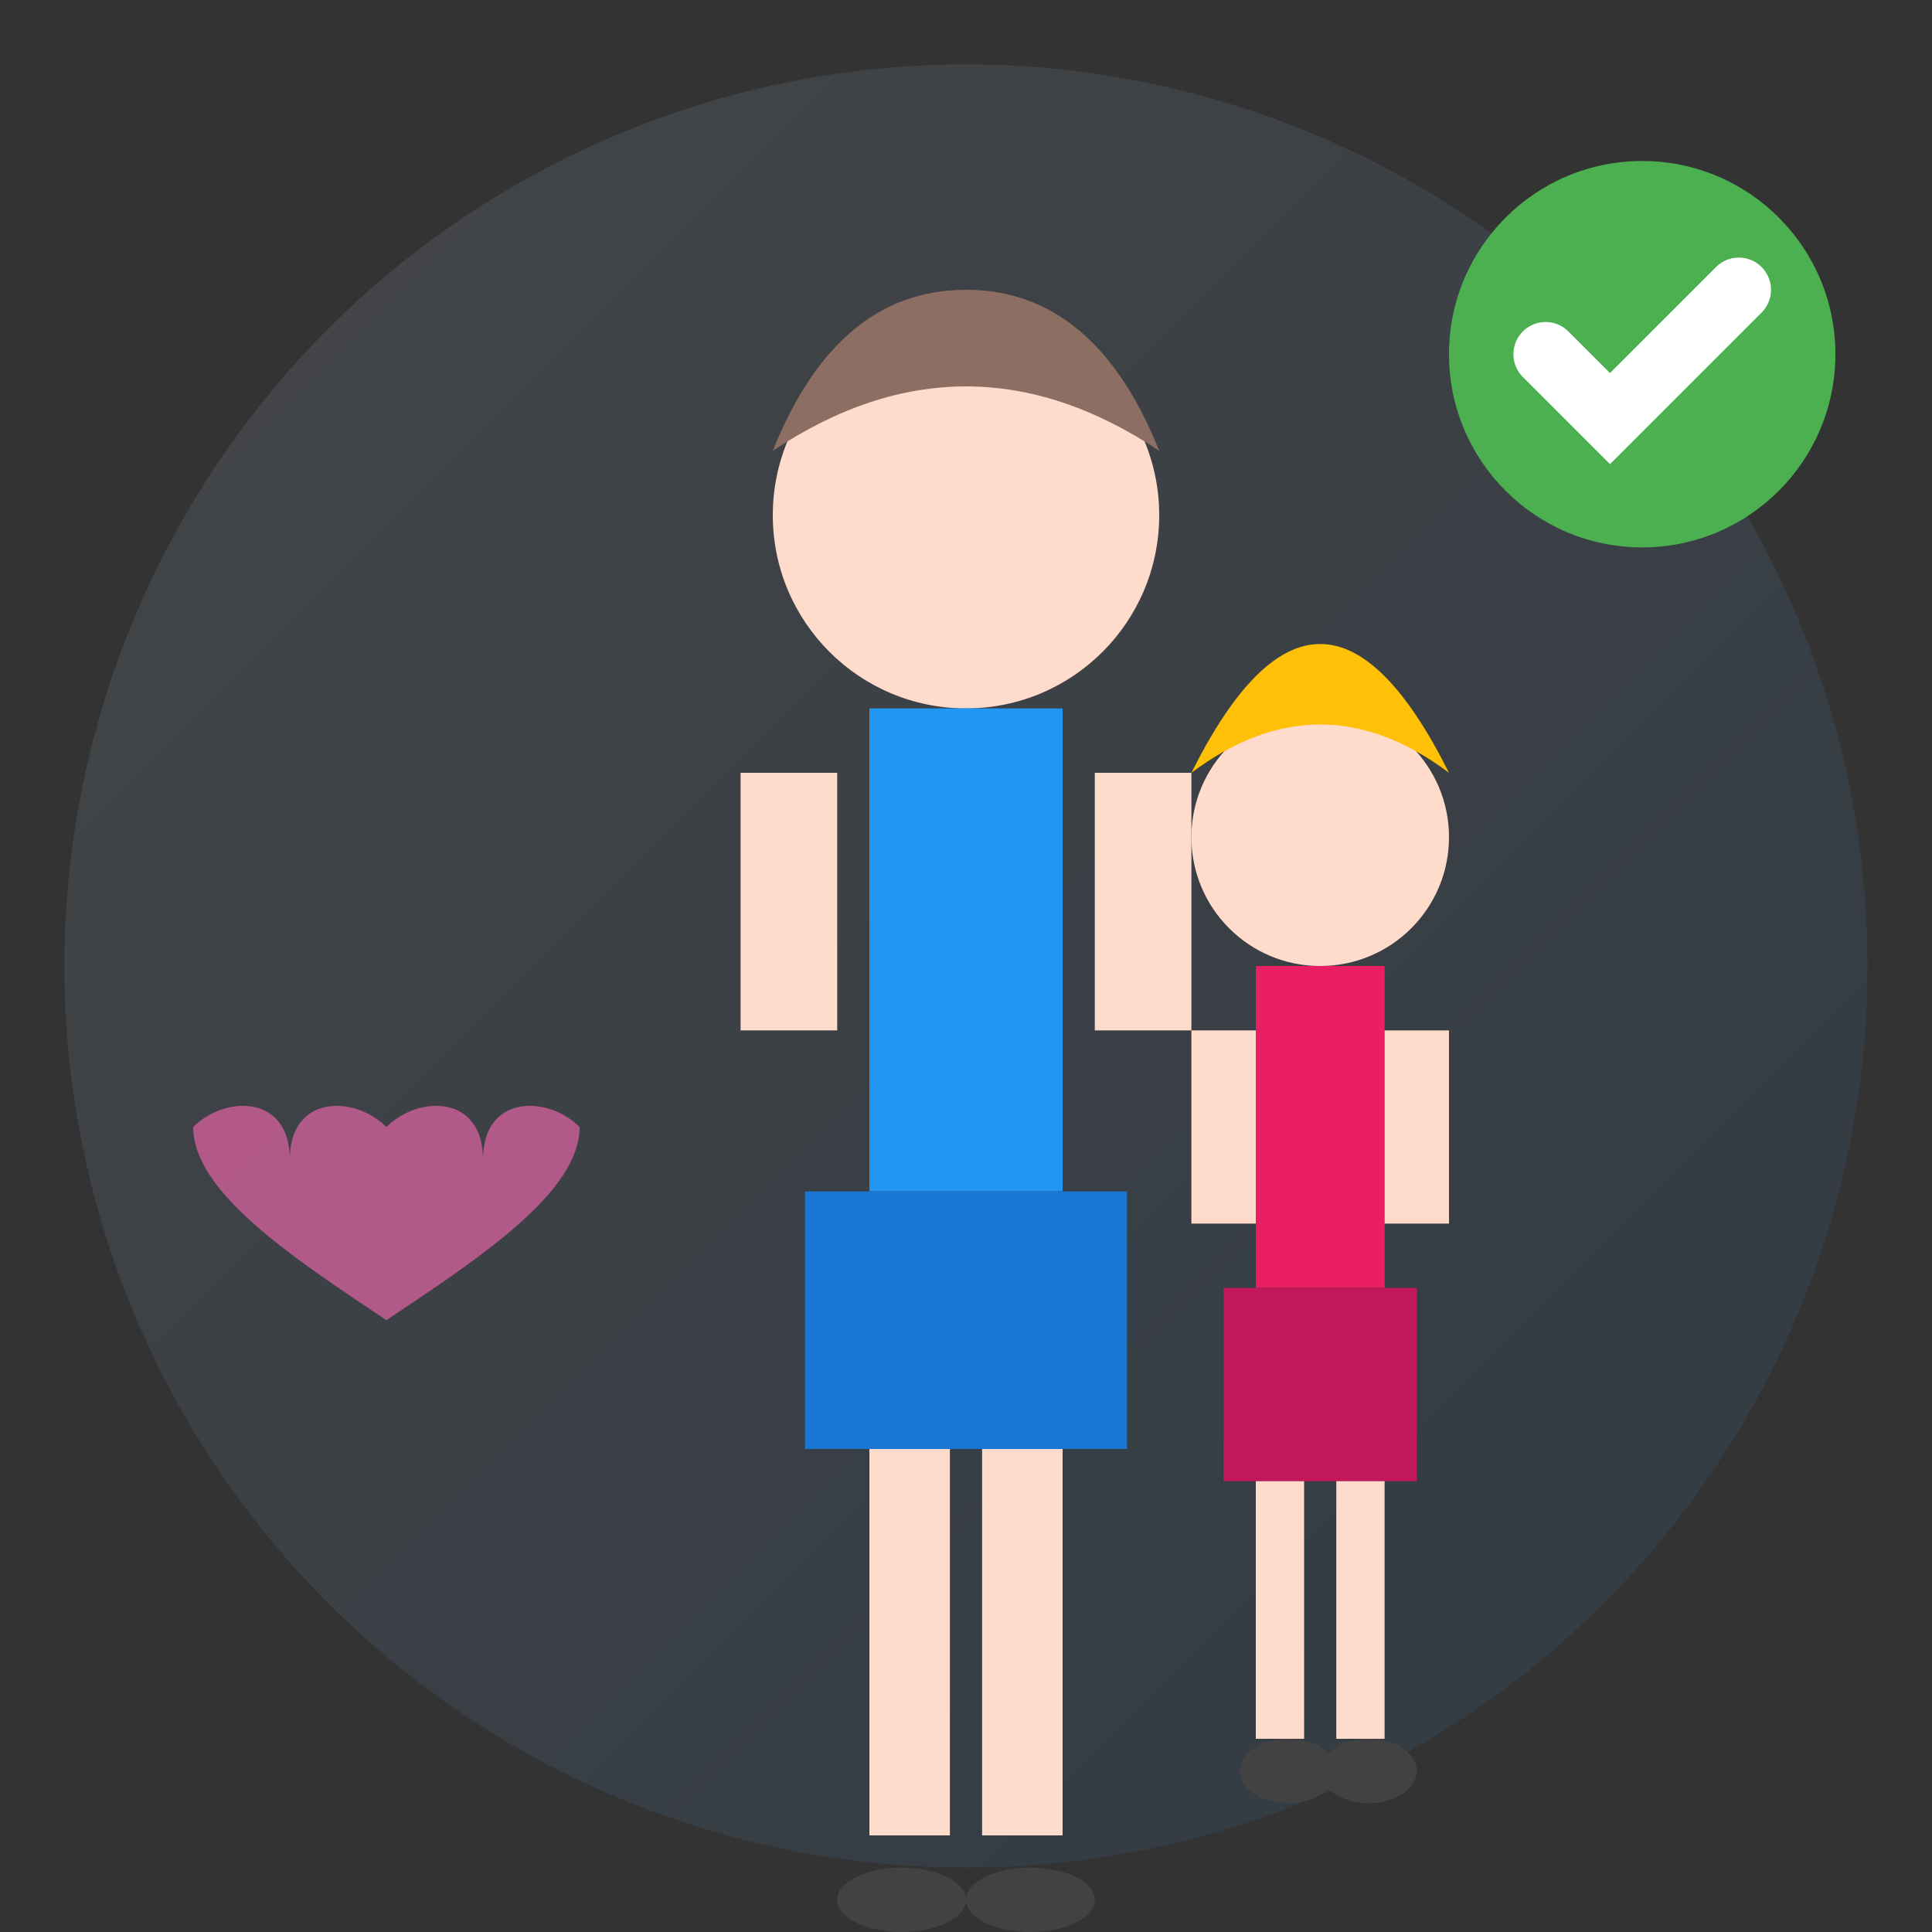
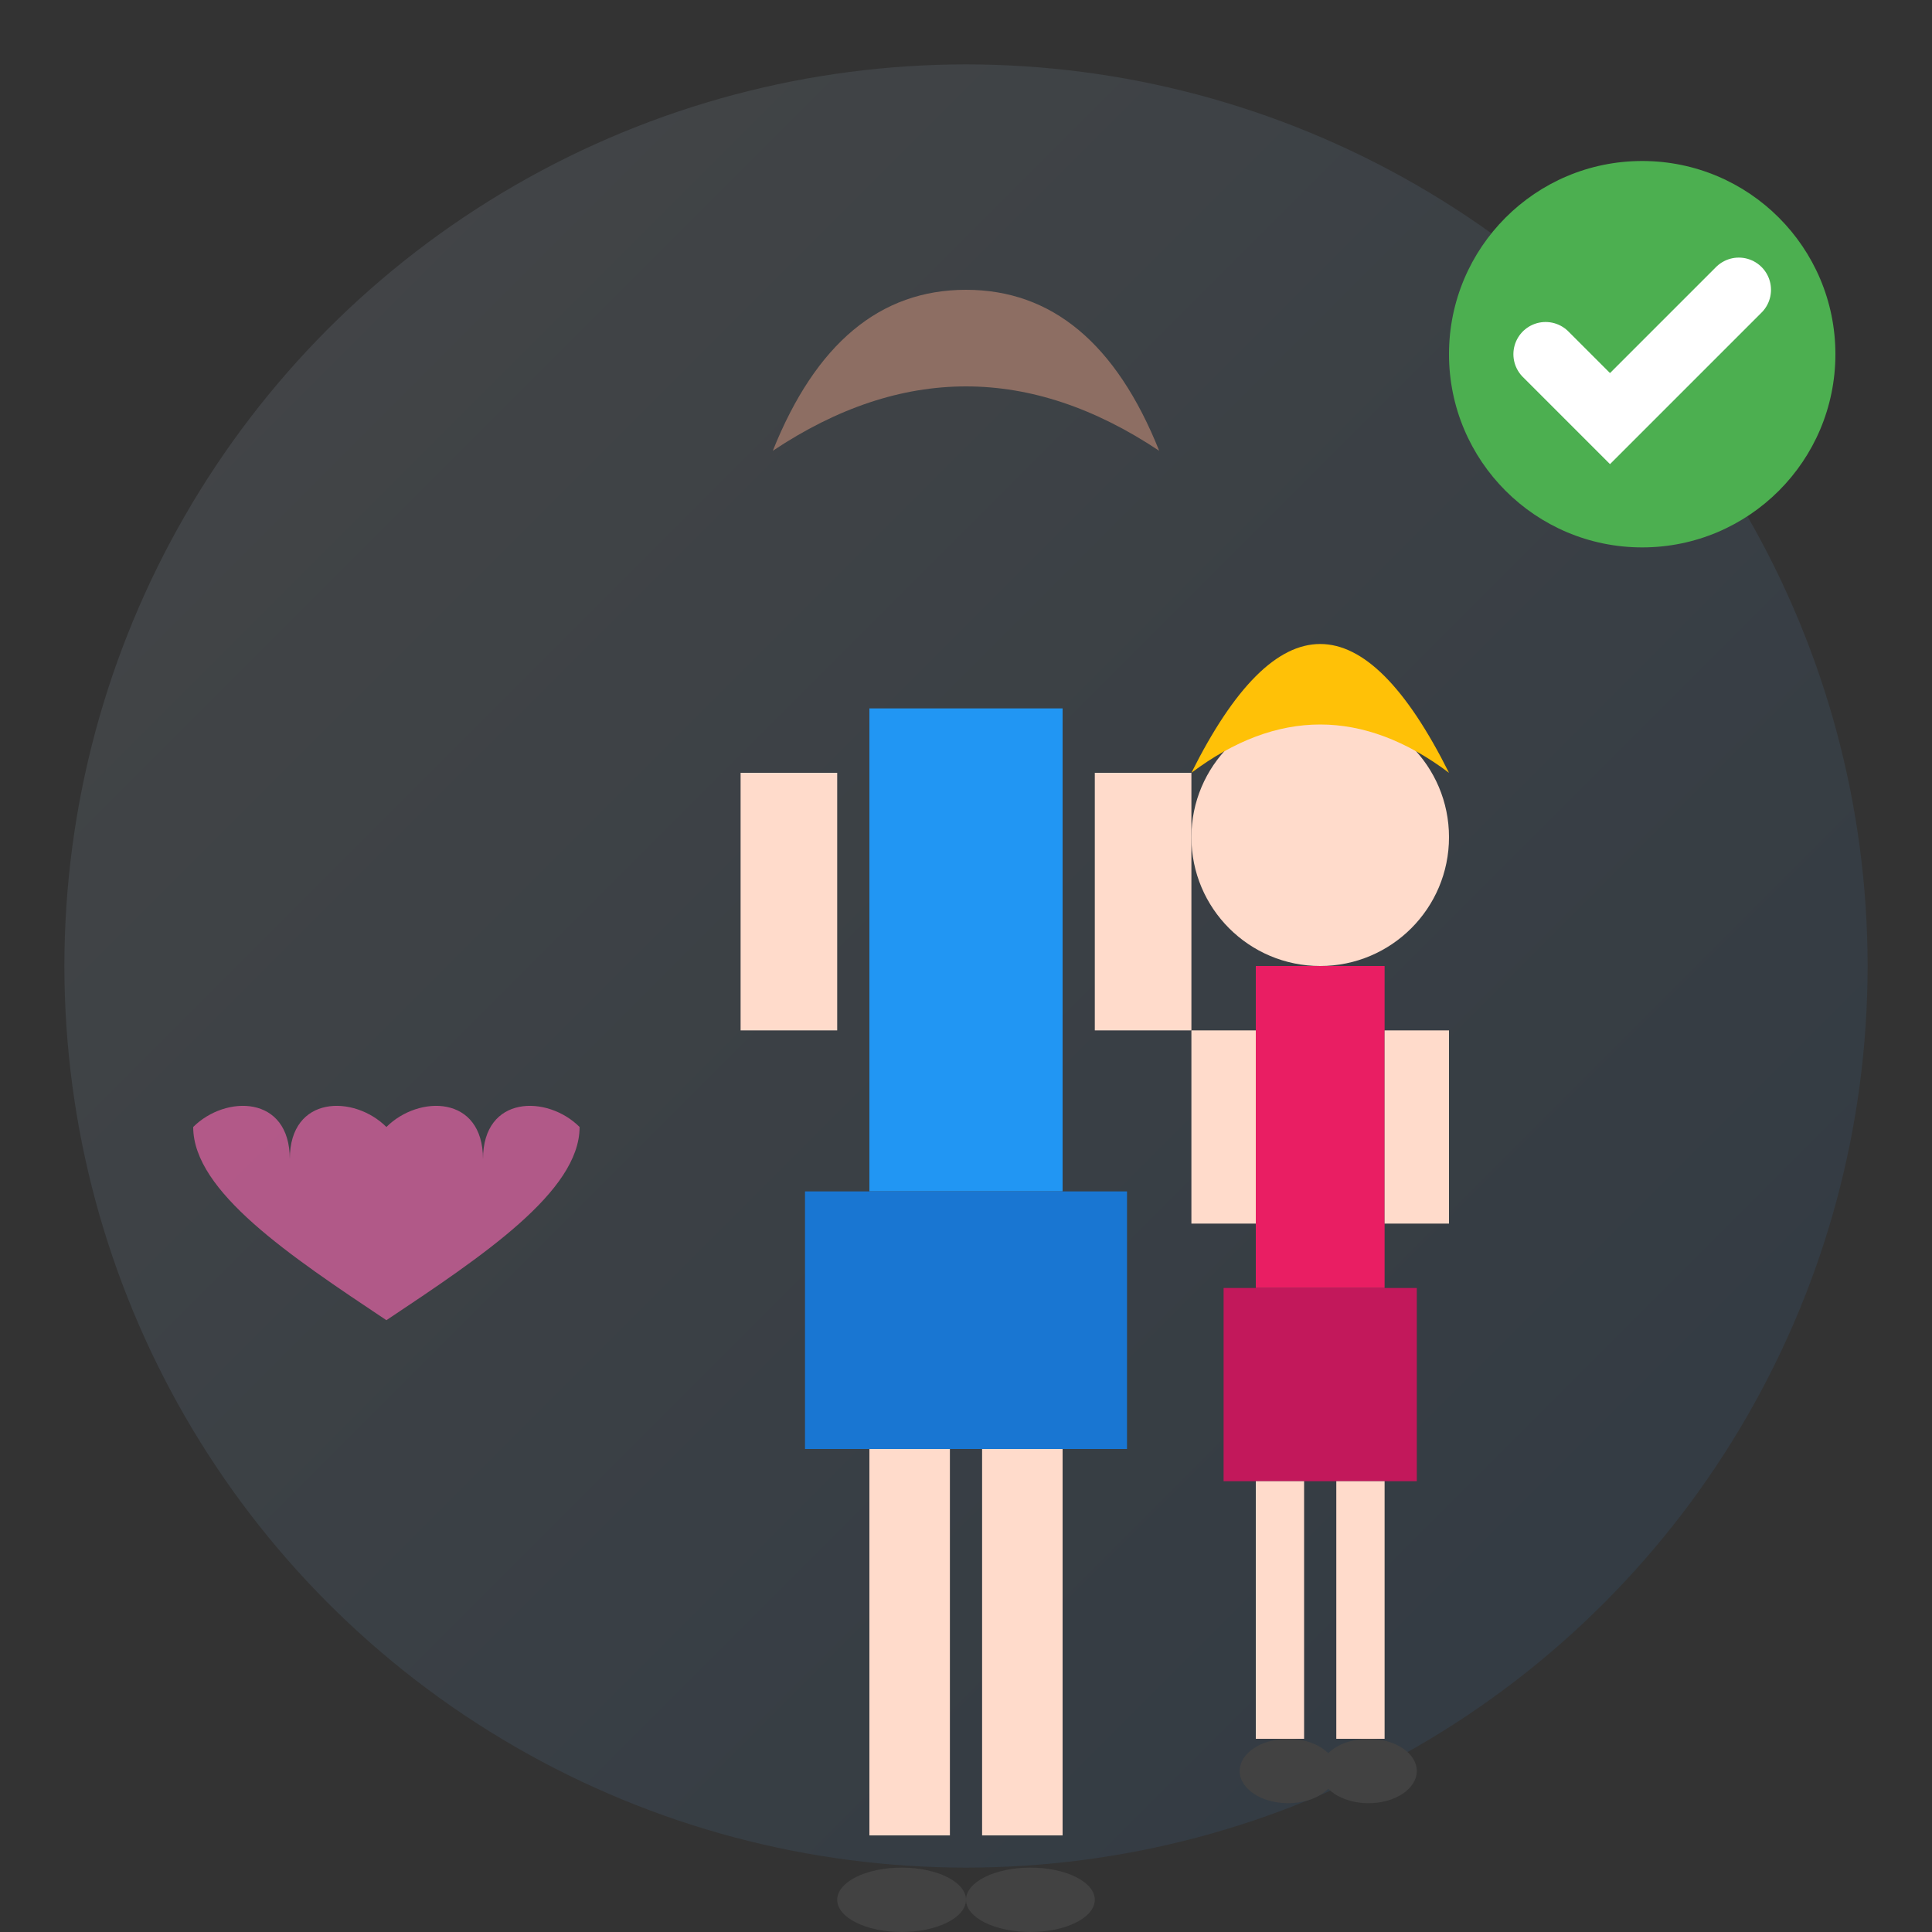
<svg xmlns="http://www.w3.org/2000/svg" width="60" height="60" viewBox="0 0 60 60">
  <rect x="0" y="0" width="60" height="60" fill="#333333" stroke="none" />
  <defs>
    <linearGradient id="iconGradient1" x1="0%" y1="0%" x2="100%" y2="100%">
      <stop offset="0%" style="stop-color:#e3f2fd" />
      <stop offset="100%" style="stop-color:#1976d2" />
    </linearGradient>
  </defs>
  <circle cx="30" cy="30" r="28" fill="url(#iconGradient1)" opacity="0.1" />
  <g transform="translate(20, 8)">
-     <circle cx="10" cy="8" r="6" fill="#ffdbcb" />
    <path d="M4 6 Q10 2 16 6 Q14 1 10 1 Q6 1 4 6" fill="#8d6e63" />
    <rect x="7" y="14" width="6" height="15" fill="#2196f3" />
    <rect x="5" y="29" width="10" height="8" fill="#1976d2" />
    <rect x="3" y="16" width="3" height="8" fill="#ffdbcb" />
    <rect x="14" y="16" width="3" height="8" fill="#ffdbcb" />
    <rect x="7" y="37" width="2.5" height="12" fill="#ffdbcb" />
    <rect x="10.5" y="37" width="2.5" height="12" fill="#ffdbcb" />
    <ellipse cx="8" cy="51" rx="2" ry="1" fill="#424242" />
    <ellipse cx="12" cy="51" rx="2" ry="1" fill="#424242" />
  </g>
  <g transform="translate(35, 20)">
    <circle cx="6" cy="6" r="4" fill="#ffdbcb" />
    <path d="M2 4 Q6 1 10 4 Q8 0 6 0 Q4 0 2 4" fill="#ffc107" />
    <rect x="4" y="10" width="4" height="10" fill="#e91e63" />
    <rect x="3" y="20" width="6" height="6" fill="#c2185b" />
    <rect x="2" y="12" width="2" height="6" fill="#ffdbcb" />
    <rect x="8" y="12" width="2" height="6" fill="#ffdbcb" />
    <rect x="4" y="26" width="1.5" height="8" fill="#ffdbcb" />
    <rect x="6.5" y="26" width="1.5" height="8" fill="#ffdbcb" />
    <ellipse cx="5" cy="35" rx="1.5" ry="1" fill="#424242" />
    <ellipse cx="7.5" cy="35" rx="1.5" ry="1" fill="#424242" />
  </g>
  <g opacity="0.6">
    <path d="M12 35 C11 34, 9 34, 9 36 C9 34, 7 34, 6 35 C6 37, 9 39, 12 41 C15 39, 18 37, 18 35 C17 34, 15 34, 15 36 C15 34, 13 34, 12 35" fill="#ff69b4" />
  </g>
  <g transform="translate(45, 5)">
    <circle cx="6" cy="6" r="6" fill="#4caf50" />
    <path d="M3 6 L5 8 L9 4" stroke="white" stroke-width="2" fill="none" stroke-linecap="round" />
  </g>
</svg>